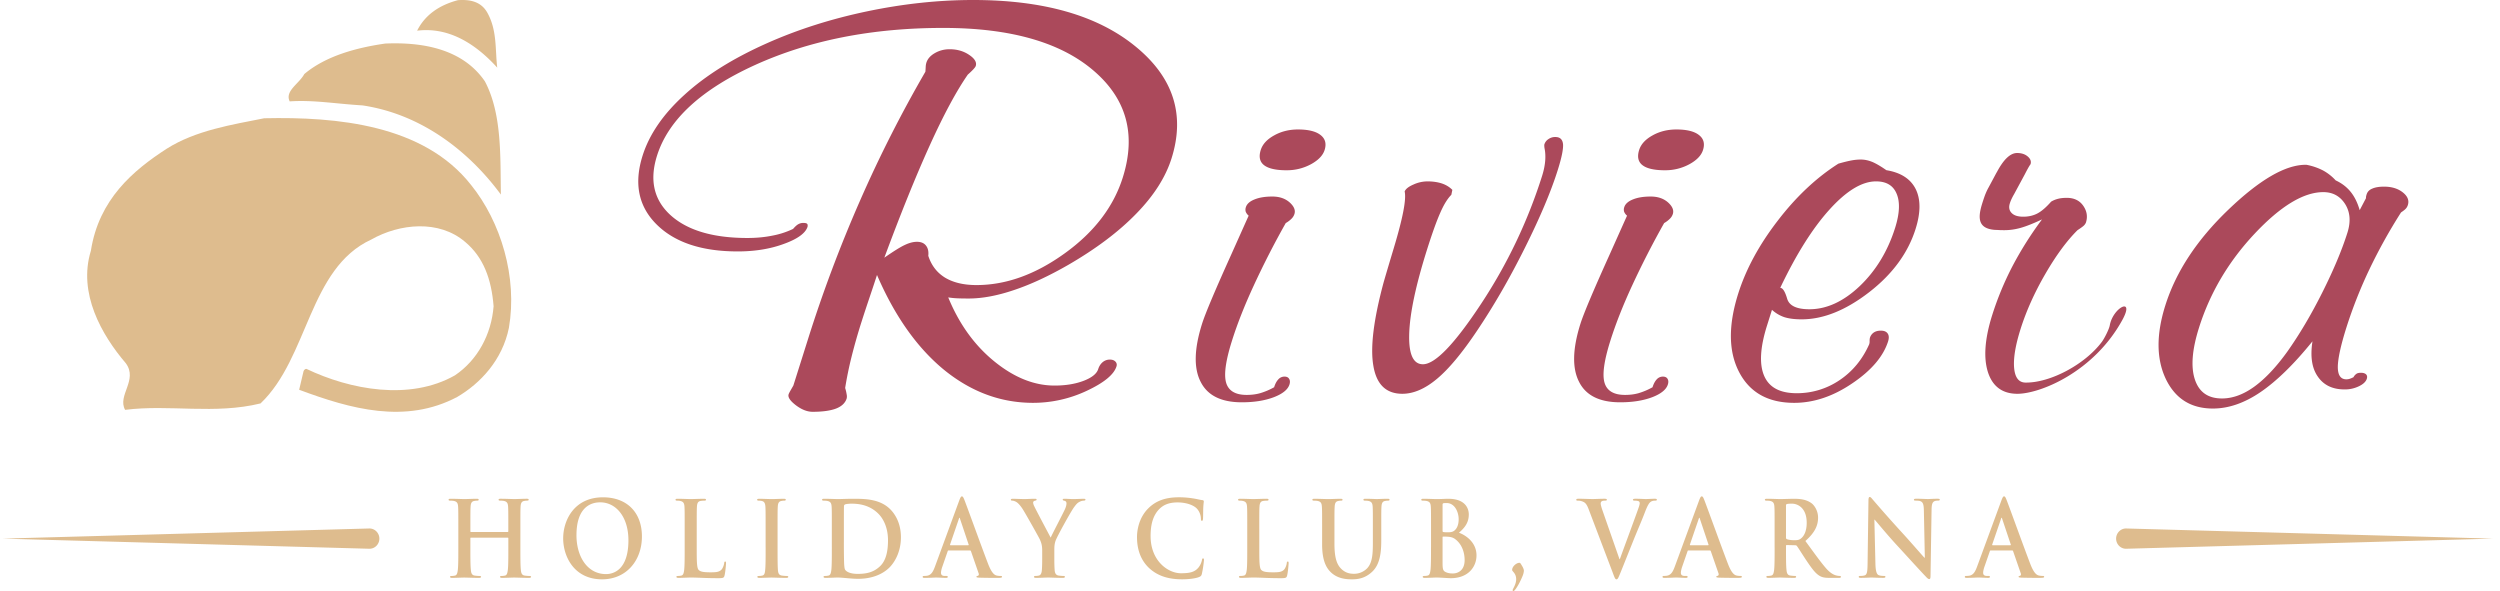
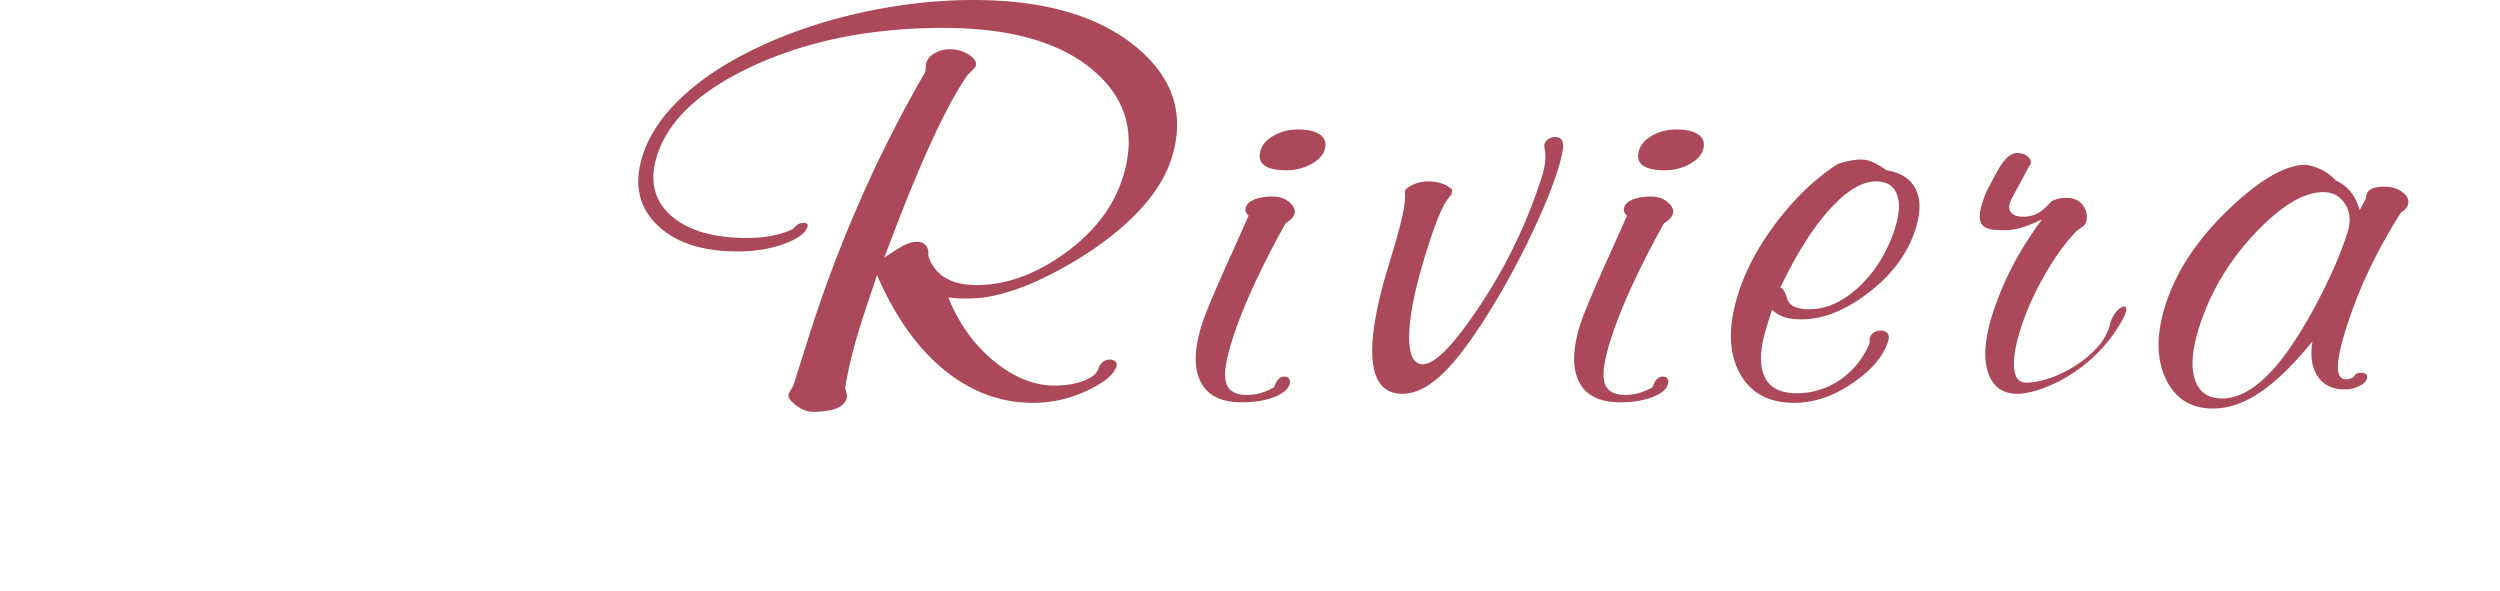
<svg xmlns="http://www.w3.org/2000/svg" width="203" height="48" viewBox="0 0 203 48" fill="none">
  <path fill-rule="evenodd" clip-rule="evenodd" d="M71.212 22.328c-.109.34-.3.925-.58 1.752-.281.834-.498 1.493-.652 1.978a46.891 46.891 0 0 0-.849 2.974 30.05 30.05 0 0 0-.504 2.472c.062.197.097.365.121.516a.753.753 0 0 1 .002.334c-.115.363-.397.638-.855.818-.455.175-1.098.266-1.906.266-.437 0-.889-.174-1.362-.531-.466-.356-.666-.652-.592-.887.019-.06.068-.16.149-.303l.236-.41 1.192-3.776a110.514 110.514 0 0 1 4.23-11.255 104.604 104.604 0 0 1 5.3-10.452c.017-.197.022-.348.028-.454.01-.114.03-.205.053-.281.099-.31.323-.569.692-.78.358-.206.756-.311 1.192-.311.605 0 1.136.151 1.582.454.456.303.636.607.542.903-.038.121-.241.34-.603.666l-.033.024c-.928 1.334-1.961 3.252-3.103 5.77-1.142 2.519-2.368 5.56-3.684 9.109.74-.515 1.295-.864 1.659-1.032.366-.174.695-.258.989-.258.338 0 .58.107.737.312.165.212.221.485.184.826.247.766.692 1.358 1.354 1.768.665.402 1.516.607 2.557.607 2.401 0 4.788-.858 7.173-2.58 2.382-1.713 3.956-3.768 4.708-6.15 1.108-3.511.306-6.408-2.4-8.707-2.7-2.298-6.767-3.443-12.184-3.443-5.755 0-10.83 1.001-15.24 2.995-4.411 2.003-7.073 4.46-7.995 7.38-.624 1.98-.26 3.587 1.093 4.824 1.362 1.235 3.441 1.858 6.252 1.858.712 0 1.388-.062 2.017-.19a6.726 6.726 0 0 0 1.685-.546c.166-.19.305-.319.433-.387a.812.812 0 0 1 .396-.1c.16 0 .26.023.307.069.049.046.06.122.04.243-.164.516-.801.986-1.915 1.389-1.108.41-2.355.614-3.752.614-2.934 0-5.13-.736-6.598-2.2-1.468-1.464-1.841-3.322-1.131-5.573.548-1.737 1.681-3.383 3.402-4.945 1.712-1.563 3.93-2.95 6.643-4.163 2.526-1.13 5.245-1.995 8.17-2.61C73.315.312 76.189 0 79.017 0 84.736 0 89.133 1.26 92.2 3.77c3.077 2.51 4.051 5.536 2.928 9.093-.48 1.524-1.435 3.026-2.867 4.49-1.422 1.464-3.266 2.85-5.52 4.156-1.574.903-3.035 1.585-4.397 2.04-1.365.463-2.593.69-3.686.69-.454 0-.798-.008-1.034-.022a6.549 6.549 0 0 1-.628-.068c.885 2.154 2.127 3.883 3.74 5.195 1.614 1.313 3.24 1.964 4.894 1.964.9 0 1.687-.129 2.364-.387.668-.258 1.061-.576 1.18-.949.074-.234.196-.424.366-.568a.894.894 0 0 1 .59-.205c.187 0 .339.053.446.167.1.107.13.236.082.387-.21.667-1.016 1.326-2.413 1.98a10.214 10.214 0 0 1-4.355.978c-2.633 0-5.036-.895-7.23-2.677-2.183-1.79-4.005-4.361-5.448-7.706zm33.192-4.217a70.381 70.381 0 0 0-2.595 5.066c-.755 1.632-1.342 3.126-1.772 4.49-.506 1.601-.667 2.73-.478 3.398.19.667.752 1.002 1.667 1.002.401 0 .771-.046 1.113-.145a5.408 5.408 0 0 0 1.12-.478c.088-.28.201-.492.346-.644a.662.662 0 0 1 .496-.22c.178 0 .301.06.371.174.079.122.093.274.032.47-.13.41-.561.759-1.279 1.032-.726.273-1.588.41-2.592.41-1.673 0-2.787-.554-3.343-1.669-.567-1.106-.524-2.677.118-4.71.256-.811 1.043-2.684 2.37-5.62.599-1.334 1.063-2.38 1.413-3.154a.841.841 0 0 1-.237-.319.608.608 0 0 1 .011-.371c.084-.265.319-.478.706-.63.389-.16.874-.234 1.443-.234.58 0 1.044.159 1.406.478.353.319.487.63.388.94a.908.908 0 0 1-.235.38 2.148 2.148 0 0 1-.469.356v-.002zm.082-4.285c-.872 0-1.478-.136-1.837-.409-.359-.273-.449-.69-.277-1.237.151-.478.515-.871 1.097-1.19.572-.32 1.218-.477 1.929-.477.837 0 1.447.151 1.824.447.387.295.499.705.336 1.22-.142.447-.511.827-1.103 1.153a4.077 4.077 0 0 1-1.97.492l.001.001zm9.571 1.722c.082-.205.32-.395.711-.562a2.767 2.767 0 0 1 1.131-.258c.453 0 .852.06 1.199.175.344.12.618.295.833.515l-.083.402c-.298.295-.6.774-.891 1.44-.299.668-.657 1.663-1.074 2.982-.912 2.889-1.399 5.164-1.454 6.833-.055 1.669.313 2.503 1.113 2.503.988 0 2.561-1.63 4.712-4.891a41.559 41.559 0 0 0 4.965-10.406c.27-.856.333-1.615.192-2.267-.016-.144-.022-.243-.007-.29a.795.795 0 0 1 .332-.431.943.943 0 0 1 .56-.167c.381 0 .587.198.623.592.028.386-.113 1.092-.433 2.1-.549 1.745-1.439 3.853-2.671 6.318-1.233 2.472-2.529 4.716-3.9 6.75-1.191 1.774-2.268 3.071-3.233 3.876-.969.811-1.905 1.213-2.812 1.213-1.317 0-2.099-.758-2.352-2.267-.263-1.509.022-3.762.826-6.757.192-.668.469-1.6.829-2.799.736-2.442 1.033-3.974.885-4.604h-.001zm21.073 2.563a71.235 71.235 0 0 0-2.596 5.066c-.754 1.632-1.342 3.126-1.772 4.49-.506 1.601-.667 2.73-.477 3.398.19.667.751 1.002 1.667 1.002.401 0 .77-.046 1.113-.145a5.437 5.437 0 0 0 1.121-.478c.088-.28.2-.492.345-.644a.665.665 0 0 1 .497-.22c.177 0 .301.06.372.174.078.122.091.274.029.47-.129.41-.56.759-1.277 1.032-.726.273-1.589.41-2.594.41-1.672 0-2.787-.554-3.341-1.669-.567-1.106-.526-2.677.115-4.71.257-.811 1.044-2.684 2.371-5.62.599-1.334 1.063-2.38 1.413-3.154a.827.827 0 0 1-.236-.319.6.6 0 0 1 .01-.371c.084-.265.32-.478.706-.63.388-.16.875-.234 1.443-.234.579 0 1.044.159 1.406.478.353.319.486.63.389.94a.92.92 0 0 1-.236.38 2.14 2.14 0 0 1-.468.356v-.002zm.081-4.285c-.872 0-1.478-.136-1.836-.409-.358-.273-.449-.69-.277-1.237.152-.478.516-.871 1.097-1.19.572-.32 1.219-.477 1.93-.477.836 0 1.446.151 1.824.447.388.295.498.705.334 1.22-.14.447-.509.827-1.102 1.153a4.073 4.073 0 0 1-1.969.492l-.001.001zm9.342 9.548c.205 0 .389.288.561.872.165.577.767.865 1.807.865 1.405 0 2.77-.629 4.09-1.88 1.311-1.252 2.271-2.83 2.871-4.726.368-1.167.412-2.092.126-2.767-.276-.676-.837-1.01-1.673-1.01-1.147 0-2.404.766-3.783 2.292-1.379 1.524-2.708 3.647-3.998 6.354h-.001zm-.669 1.783-.399 1.267c-.566 1.79-.641 3.154-.235 4.095.405.94 1.279 1.41 2.64 1.41a6.159 6.159 0 0 0 3.484-1.061c1.061-.713 1.856-1.683 2.405-2.912a.878.878 0 0 0 .035-.197 1.346 1.346 0 0 1 .018-.31.805.805 0 0 1 .33-.456c.156-.1.339-.144.562-.144.267 0 .447.075.557.235.104.152.117.365.034.63-.389 1.229-1.365 2.374-2.921 3.42-1.551 1.054-3.122 1.577-4.705 1.577-2.117 0-3.606-.834-4.475-2.502-.864-1.661-.887-3.785-.073-6.363.628-1.986 1.695-3.959 3.202-5.915 1.498-1.957 3.143-3.504 4.934-4.642.42-.12.766-.205 1.042-.258a4.11 4.11 0 0 1 .78-.076c.311 0 .627.069.942.198.313.136.688.356 1.133.667 1.167.19 1.965.704 2.38 1.532.413.834.411 1.91-.011 3.246-.618 1.956-1.879 3.67-3.773 5.134-1.894 1.463-3.718 2.198-5.471 2.198-.578 0-1.038-.06-1.403-.174a2.859 2.859 0 0 1-1.012-.598zm18.093-6.492c-1.447-.11-1.362-1.07-1.005-2.198.108-.342.198-.6.268-.767.073-.174.15-.334.232-.478l.629-1.175.055-.091c.545-1.024 1.088-1.532 1.632-1.532.364 0 .653.098.869.288.224.19.291.402.222.622-.127.174-.277.455-.464.818l-.876 1.623a4.598 4.598 0 0 0-.2.38 2.871 2.871 0 0 0-.14.357c-.1.319-.052.583.144.78.194.205.509.304.946.304.436 0 .821-.091 1.151-.265.342-.182.709-.5 1.111-.956.175-.106.36-.182.572-.235.204-.052.442-.075.7-.075.587 0 1.037.213 1.337.644.298.433.37.88.219 1.358a.731.731 0 0 1-.179.258c-.1.091-.272.213-.506.365-.866.857-1.74 2.047-2.619 3.563-.879 1.517-1.543 3.003-2.004 4.46-.422 1.335-.594 2.39-.522 3.178.073.78.383 1.168.918 1.175 2.023.029 4.832-1.48 6.196-3.295.217-.289.594-1.036.65-1.348.267-1.482 2.074-2.356 1.017-.432-2.326 4.233-6.683 5.985-8.515 5.985-1.21 0-2.012-.584-2.392-1.75-.375-1.176-.26-2.725.347-4.65.437-1.38.984-2.692 1.641-3.959a28.604 28.604 0 0 1 2.4-3.8c-.698.326-1.268.554-1.725.683-.46.13-.897.19-1.315.19-.151 0-.294 0-.425-.008-.132-.008-.253-.015-.368-.015l-.001-.002zm18.442 13.69c.873 0 1.746-.319 2.635-.963.888-.645 1.786-1.6 2.69-2.86.964-1.365 1.913-2.958 2.825-4.778.913-1.82 1.594-3.443 2.042-4.861.287-.91.22-1.683-.19-2.329-.412-.644-1.005-.963-1.769-.963-1.6 0-3.459 1.123-5.576 3.375-2.116 2.252-3.623 4.8-4.521 7.645-.558 1.767-.669 3.162-.334 4.186.341 1.032 1.068 1.548 2.197 1.548h.001zm7.354-4.642c-1.505 1.865-2.918 3.238-4.22 4.126-1.303.887-2.592 1.334-3.863 1.334-1.788 0-3.064-.804-3.835-2.419-.761-1.616-.774-3.602-.032-5.952.866-2.747 2.572-5.332 5.111-7.767 2.538-2.434 4.632-3.655 6.286-3.655h.054a4.863 4.863 0 0 1 1.388.478c.378.212.711.477.995.789.504.235.904.545 1.217.932.314.387.558.88.733 1.487l.513-.977c-.006-.038 0-.083.004-.13a1.43 1.43 0 0 1 .049-.182c.065-.204.212-.363.456-.462.239-.106.558-.159.958-.159.632 0 1.134.16 1.525.47.39.311.523.653.405 1.024a.743.743 0 0 1-.149.274c-.07.083-.2.189-.404.325a43.366 43.366 0 0 0-2.575 4.635 37.225 37.225 0 0 0-1.856 4.693c-.464 1.472-.696 2.541-.703 3.216 0 .675.233 1.008.695 1.008a.937.937 0 0 0 .281-.045c.09-.03.192-.075.298-.128a.754.754 0 0 1 .25-.281c.077-.053.201-.077.36-.077.189 0 .324.046.413.13.088.092.103.212.058.356-.074.235-.291.44-.637.606a2.582 2.582 0 0 1-1.176.259c-.969 0-1.695-.35-2.169-1.047-.484-.69-.619-1.647-.43-2.86v-.001z" fill="#AB495B" />
-   <path fill-rule="evenodd" clip-rule="evenodd" d="M21.453 9.603c5.914-.131 12.95.52 16.794 5.412 2.425 3.002 3.785 7.502 3.075 11.611-.533 2.61-2.306 4.5-4.199 5.609-4.199 2.218-8.633.98-12.832-.586l.355-1.5s.058-.196.236-.196c3.549 1.696 8.398 2.609 12.064.522 1.833-1.238 2.957-3.326 3.134-5.609-.177-2.217-.828-3.979-2.306-5.218-2.129-1.827-5.322-1.5-7.63-.196-5.084 2.347-5.084 9.589-8.988 13.306-3.725.914-7.391.066-10.998.522-.65-1.174 1.064-2.414.06-3.782-1.952-2.285-3.903-5.675-2.839-9.133.65-4.175 3.43-6.523 6.15-8.284 2.366-1.5 5.323-1.957 7.924-2.478z" fill="#DEBC8E" />
-   <path fill-rule="evenodd" clip-rule="evenodd" d="M31.271 3.537c2.956-.13 6.268.391 8.101 3.066 1.419 2.674 1.242 6.261 1.3 9.196-2.601-3.522-6.445-6.522-11.235-7.24-2.188-.13-3.962-.456-5.913-.326-.414-.847.768-1.434 1.183-2.217 1.774-1.5 4.316-2.152 6.564-2.478v-.001zM37.183.014c.887-.065 1.834.065 2.366.978.827 1.436.65 3 .827 4.5-1.715-1.891-3.902-3.326-6.505-3 .651-1.304 1.833-2.087 3.312-2.478zM162.487 42.118c.008-.034.024-.076.047-.076.024 0 .03.042.039.076l.705 2.104c.007.025 0 .051-.04.051h-1.44c-.031 0-.039-.026-.031-.06l.72-2.095zm-2.944 4.717c0 .07.048.087.149.087.408 0 .839-.027.925-.027.243 0 .579.027.829.027.087 0 .134-.017.134-.087 0-.051-.023-.069-.118-.069h-.117c-.243 0-.313-.11-.313-.261 0-.102.038-.306.117-.518l.423-1.221c.016-.052.03-.068.07-.068h1.745c.038 0 .063.016.078.059l.625 1.807c.04.102-.015.178-.069.195-.078.008-.11.026-.11.076 0 .059.094.059.235.07.625.017 1.198.017 1.479.017.289 0 .36-.017.36-.087 0-.059-.039-.069-.103-.069a1.61 1.61 0 0 1-.327-.033c-.164-.042-.392-.161-.689-.925-.501-1.297-1.753-4.767-1.94-5.234-.079-.194-.126-.27-.197-.27-.078 0-.124.094-.218.34l-1.964 5.344c-.156.424-.305.712-.667.763a2.45 2.45 0 0 1-.242.016c-.062 0-.094.018-.094.069l-.001-.001zm-7.345-4.64h.023c.149.16 1.01 1.22 1.862 2.138.813.88 1.815 1.992 2.308 2.502.086.094.18.188.267.188.071 0 .101-.076.101-.265l.085-5.36c.009-.476.071-.653.29-.721.094-.026.157-.026.235-.026.095 0 .141-.026.141-.077 0-.067-.079-.075-.179-.075-.384 0-.681.024-.767.024-.164 0-.54-.025-.948-.025-.117 0-.203.008-.203.076 0 .051.031.077.125.077.109 0 .297 0 .415.05.188.086.258.246.266.764l.078 3.816h-.039c-.133-.135-1.188-1.355-1.722-1.933a112.059 112.059 0 0 1-2.424-2.731c-.134-.152-.205-.262-.291-.262-.077 0-.102.119-.102.288l-.07 5.03c-.007.737-.039.983-.242 1.05-.11.035-.25.043-.352.043-.079 0-.125.017-.125.068 0 .077.07.087.172.087.408 0 .775-.026.846-.026.149 0 .461.026.97.026.109 0 .18-.017.18-.087 0-.051-.046-.069-.133-.069-.126 0-.274-.008-.407-.059-.157-.058-.258-.28-.274-.942l-.085-3.57-.001.001zm-7.175-1.145c0-.068.016-.102.07-.119.079-.025.219-.034.415-.034.462 0 1.197.34 1.197 1.552 0 .695-.226 1.087-.462 1.273-.14.11-.242.144-.555.144-.196 0-.43-.026-.595-.084-.054-.027-.07-.06-.07-.155v-2.578zm-.923 3.402c0 .78 0 1.458-.039 1.815-.032.246-.07.433-.228.467a1.2 1.2 0 0 1-.281.033c-.094 0-.124.026-.124.069 0 .059.054.087.156.087.313 0 .806-.027.954-.027.118 0 .696.027 1.15.027.103 0 .157-.028.157-.087 0-.043-.031-.069-.094-.069-.094 0-.265-.016-.384-.033-.233-.035-.282-.22-.305-.467-.039-.356-.039-1.035-.039-1.823v-.119c0-.05.023-.068.062-.068l.681.017c.054 0 .102.008.141.06.102.126.461.712.774 1.179.438.653.736 1.052 1.073 1.247.202.119.398.163.837.163h.743c.094 0 .149-.018.149-.087 0-.043-.032-.069-.094-.069-.063 0-.134-.008-.219-.025-.118-.025-.439-.085-.877-.576-.461-.526-1.001-1.29-1.697-2.238.789-.696 1.031-1.273 1.031-1.901 0-.569-.312-1.002-.531-1.164-.423-.313-.947-.363-1.44-.363-.243 0-.838.025-1.104.025-.163 0-.657-.025-1.072-.025-.117 0-.172.017-.172.076 0 .06.047.077.133.077.109 0 .242.009.305.025.258.059.32.195.336.483.016.272.016.501.016 1.8v1.492l.002-.001zm-6.158-2.334c.008-.033.023-.075.047-.075.023 0 .031.041.039.075l.704 2.105c.007.025 0 .05-.039.05h-1.44c-.031 0-.04-.025-.031-.06l.719-2.095h.001zm-2.943 4.718c0 .07.047.087.149.087.408 0 .838-.027.924-.027.242 0 .579.027.829.027.087 0 .133-.018.133-.087 0-.051-.023-.069-.117-.069h-.118c-.243 0-.312-.11-.312-.261 0-.103.04-.307.116-.518l.423-1.221c.016-.052.031-.069.07-.069h1.744c.041 0 .064.017.078.06l.627 1.807c.038.102-.016.178-.071.195-.077.008-.109.026-.109.076 0 .059.094.059.234.07.625.017 1.197.017 1.479.017.289 0 .36-.018.36-.087 0-.059-.04-.069-.101-.069-.094 0-.212-.008-.329-.033-.165-.043-.392-.162-.689-.925-.501-1.297-1.752-4.767-1.94-5.234-.078-.195-.126-.27-.196-.27-.079 0-.126.094-.22.34L136 45.989c-.156.424-.306.712-.666.763a2.47 2.47 0 0 1-.243.016c-.063 0-.094.017-.094.068h.002zm-7.004-6.26c0 .05.023.076.094.076.063 0 .189 0 .306.035.284.085.416.176.596.644l1.972 5.191c.149.402.196.52.297.52.109 0 .157-.136.36-.63.172-.424.54-1.348 1.04-2.596.423-1.042.634-1.501.939-2.3.211-.542.328-.685.43-.762.141-.102.305-.102.383-.102.078 0 .126-.017.126-.077 0-.059-.063-.076-.165-.076-.236 0-.602.025-.735.025-.103 0-.43-.025-.822-.025-.149 0-.219.017-.219.084 0 .061.063.069.133.069.102 0 .219.009.313.041.07.026.102.094.102.163 0 .075-.032.203-.07.313-.188.56-1.205 3.29-1.542 4.233h-.031l-1.347-3.86c-.109-.306-.179-.543-.179-.653 0-.076.024-.136.078-.178.063-.051.18-.06.305-.06.07 0 .118-.017.118-.077 0-.059-.087-.075-.181-.075-.391 0-.767.024-.962.024-.274 0-.721-.025-1.137-.025-.116 0-.203.008-.203.076l.001.001zm-5.21 5.707c0 .12.329.264.329.749 0 .196-.061.433-.228.738-.015.043-.061.103-.061.145 0 .043.039.085.061.085.048 0 .079-.05.133-.102.267-.332.517-.882.619-1.138a1.42 1.42 0 0 0 .102-.408c0-.093-.04-.227-.173-.44-.101-.17-.124-.212-.195-.212-.234 0-.587.289-.587.584zm-5.648-5.275c0-.092.015-.127.07-.145.078-.016.149-.016.258-.016.673 0 .979.746.979 1.315 0 .416-.119.722-.321.899-.134.127-.305.161-.564.161-.18 0-.297-.007-.368-.024-.031-.01-.054-.026-.054-.095v-2.095zm0 2.62c0-.04.015-.058.047-.058.117 0 .194 0 .336.009.305.016.485.076.649.204.595.45.76 1.171.76 1.696 0 .883-.595 1.086-.947 1.086-.181 0-.361-.01-.571-.102-.251-.111-.274-.254-.274-.815v-2.02zm-.939.825c0 .78 0 1.458-.039 1.815-.032.246-.071.433-.228.467a1.187 1.187 0 0 1-.281.033c-.094 0-.125.026-.125.068 0 .06.054.088.156.088.313 0 .807-.029.986-.029.236 0 .948.054 1.135.054 1.439 0 2.09-.944 2.09-1.85 0-1.002-.783-1.604-1.424-1.842.43-.373.798-.788.798-1.483 0-.451-.25-1.273-1.665-1.273-.267 0-.572.025-.956.025-.157 0-.649-.025-1.065-.025-.116 0-.172.017-.172.076 0 .06.047.076.133.076.11 0 .244.01.306.026.258.058.32.195.336.483.016.271.016.51.016 1.799v1.493l-.001-.001zm-9.633-3.877c0 .06.048.077.132.077.11 0 .244.009.307.025.258.059.32.195.335.483.017.272.017.51.017 1.807v1.23c0 1.239.296 1.867.697 2.257.571.561 1.322.586 1.736.586.508 0 1.072-.092 1.628-.612.656-.61.742-1.612.742-2.561v-.9c0-1.297 0-1.535.015-1.807.017-.297.079-.441.291-.483.093-.016.14-.025.226-.025.094 0 .141-.017.141-.077s-.055-.076-.165-.076c-.304 0-.798.025-.891.025-.008 0-.501-.025-.901-.025-.108 0-.164.017-.164.076 0 .06.047.077.134.077.085 0 .219.009.281.025.258.059.321.195.337.483.015.272.015.51.015 1.807v1.053c0 .881-.023 1.646-.453 2.112a1.472 1.472 0 0 1-1.08.458c-.266 0-.626-.034-.977-.347-.384-.34-.611-.859-.611-2.096V42.97c0-1.297 0-1.536.017-1.807.015-.297.078-.441.289-.483.093-.017.14-.026.226-.026.079 0 .125-.016.125-.076s-.055-.076-.172-.076c-.281 0-.775.025-.962.025-.236 0-.728-.025-1.143-.025-.117 0-.172.017-.172.076v-.001zm-4.311 2.392c0-1.297 0-1.535.016-1.807.016-.297.078-.441.289-.483a1.98 1.98 0 0 1 .305-.025c.094 0 .141-.017.141-.077s-.055-.076-.164-.076c-.306 0-.875.025-1.064.025-.211 0-.705-.025-1.072-.025-.117 0-.172.017-.172.076 0 .06.047.077.133.077.102 0 .196.009.258.025.258.059.321.195.336.483.016.272.016.51.016 1.807v1.493c0 .78 0 1.45-.038 1.807-.032.246-.071.433-.227.467a1.204 1.204 0 0 1-.282.033c-.094 0-.124.026-.124.068 0 .06.055.088.157.088.313 0 .806-.029.986-.029.634 0 1.15.054 2.277.054.407 0 .446-.043.493-.23.062-.247.117-.883.117-.977 0-.1-.007-.145-.063-.145-.063 0-.078.052-.087.129-.015.16-.109.398-.202.51-.196.228-.502.236-.916.236-.611 0-.814-.06-.947-.188-.165-.151-.165-.736-.165-1.823V42.97h-.001zm-9.929.646c0 .822.203 1.77.97 2.5.713.67 1.613.926 2.685.926.501 0 1.096-.058 1.408-.195.132-.06.164-.103.203-.247a8.704 8.704 0 0 0 .172-1.129c0-.066-.016-.126-.07-.126-.063 0-.078.035-.102.17a1.46 1.46 0 0 1-.266.56c-.313.39-.735.475-1.432.475-1.048 0-2.465-1.001-2.465-3.02 0-.83.15-1.637.72-2.206.345-.339.79-.526 1.471-.526.72 0 1.33.229 1.588.526.196.221.299.518.306.78 0 .119.016.187.078.187.07 0 .086-.068.094-.195.015-.17.007-.636.023-.917.016-.296.04-.399.04-.466 0-.051-.032-.094-.118-.102-.234-.026-.485-.102-.783-.143a7.052 7.052 0 0 0-1.134-.086c-1.166 0-1.91.34-2.473.9-.75.747-.916 1.756-.916 2.334h.001zm-7.699 1.806c0 .135 0 .491-.024.848-.015.246-.086.433-.242.467-.07.016-.166.033-.275.033-.085 0-.124.026-.124.068 0 .07.063.088.172.088.29 0 .782-.027.979-.027.211 0 .703.027 1.197.027.101 0 .164-.029.164-.088 0-.042-.038-.068-.126-.068-.11 0-.281-.016-.39-.033-.235-.035-.306-.22-.32-.467-.025-.357-.025-.713-.025-.848v-.696c0-.288 0-.552.117-.856.141-.365 1.237-2.358 1.496-2.698.171-.229.258-.33.422-.415a.802.802 0 0 1 .343-.102c.087 0 .15-.026.15-.085 0-.05-.055-.067-.141-.067-.148 0-.665.025-.837.025-.227 0-.478-.025-.735-.025-.094 0-.134.017-.134.076 0 .05.07.069.141.086.134.032.164.127.164.211 0 .11-.031.255-.11.441-.108.262-1.095 2.138-1.172 2.342-.126-.239-1.22-2.291-1.332-2.546a.826.826 0 0 1-.094-.288c0-.068.04-.136.11-.153.118-.034.173-.042.173-.094 0-.05-.04-.076-.118-.076-.352 0-.672.025-.836.025-.258 0-.847-.025-.988-.025-.094 0-.149.025-.149.076 0 .06.055.077.118.077.094 0 .227.05.33.11.15.093.344.305.54.619.274.442 1.322 2.308 1.377 2.443.102.246.18.433.18.9v.695zm-6.76-3.3c.007-.034.023-.076.047-.076.023 0 .032.041.038.075l.705 2.105c.008.025 0 .05-.04.05h-1.439c-.031 0-.039-.025-.031-.06l.719-2.095zm-2.944 4.716c0 .07.047.088.149.088.408 0 .838-.027.924-.027.243 0 .58.027.83.027.086 0 .132-.018.132-.088 0-.05-.023-.068-.117-.068h-.117c-.243 0-.313-.11-.313-.261 0-.103.039-.307.117-.518l.423-1.221c.015-.052.032-.069.07-.069h1.745c.039 0 .062.017.078.06l.626 1.807c.04.101-.015.178-.07.194-.079.009-.11.026-.11.076 0 .06.094.06.235.07.626.018 1.196.018 1.478.018.29 0 .36-.018.36-.088 0-.058-.038-.068-.101-.068-.094 0-.212-.008-.33-.033-.163-.043-.39-.162-.688-.925-.5-1.297-1.752-4.767-1.94-5.234-.078-.195-.126-.27-.196-.27-.077 0-.125.093-.219.34l-1.963 5.344c-.156.423-.305.711-.667.763a2.463 2.463 0 0 1-.242.016c-.063 0-.094.017-.094.068zm-6.399-4.011c0-.67 0-1.408.008-1.697 0-.093.023-.135.094-.17.062-.033.352-.06.509-.06.61 0 1.502.102 2.222.85.336.347.75 1.043.75 2.12 0 .882-.156 1.655-.657 2.12-.47.442-1.002.611-1.8.611-.618 0-.923-.178-1.025-.34-.063-.092-.079-.432-.086-.644a63.183 63.183 0 0 1-.015-1.722v-1.069zm-.978 1.629c0 .788 0 1.457-.038 1.815-.032.246-.07.432-.227.467-.07.016-.163.033-.282.033-.094 0-.125.026-.125.068 0 .06.054.087.156.087.313 0 .806-.028.986-.028.392 0 1.095.104 1.666.104 1.448 0 2.261-.603 2.622-1.002.438-.484.852-1.298.852-2.368 0-1.016-.368-1.721-.758-2.162-.853-.967-2.16-.967-3.139-.967-.468 0-.961.025-1.204.025-.22 0-.712-.025-1.127-.025-.118 0-.172.017-.172.076 0 .06.048.076.133.076.11 0 .243.01.306.026.258.058.32.195.336.483.015.271.015.51.015 1.799v1.493zm-5.375 0c0 .83 0 1.5-.04 1.857-.023.246-.07.39-.226.425-.07.016-.165.033-.282.033-.094 0-.125.026-.125.068 0 .06.055.087.157.087.313 0 .805-.026.984-.026.212 0 .705.026 1.222.026.086 0 .148-.028.148-.087 0-.042-.04-.068-.126-.068-.117 0-.289-.016-.398-.033-.235-.035-.29-.187-.314-.416-.031-.365-.031-1.036-.031-1.866v-1.485c0-1.297 0-1.536.016-1.807.015-.297.078-.441.29-.483.093-.017.156-.026.234-.026.078 0 .126-.016.126-.084 0-.05-.063-.067-.165-.067-.297 0-.76.025-.955.025-.226 0-.72-.025-1.017-.025-.124 0-.188.017-.188.067 0 .068.048.084.126.084.094 0 .196.01.282.035.172.042.25.187.265.475.016.271.016.51.016 1.807v1.485-.001zm-5.595-1.485c0-1.297 0-1.536.015-1.807.016-.297.079-.441.29-.483.094-.017.22-.026.305-.026.094 0 .141-.016.141-.076s-.055-.076-.165-.076c-.304 0-.875.025-1.064.025-.21 0-.705-.025-1.072-.025-.117 0-.172.017-.172.076 0 .06.047.076.133.076.102 0 .196.01.258.026.258.058.32.195.337.483.015.271.015.51.015 1.807v1.493c0 .78 0 1.45-.039 1.806-.031.247-.07.433-.227.468-.07.016-.164.033-.281.033-.094 0-.125.026-.125.068 0 .06.055.087.156.087.313 0 .806-.028.986-.028.633 0 1.15.053 2.277.053.406 0 .446-.042.492-.23.063-.247.118-.883.118-.976 0-.1-.008-.145-.063-.145-.063 0-.078.052-.086.129-.016.16-.11.398-.204.51-.196.228-.501.235-.915.235-.61 0-.813-.06-.946-.187-.165-.151-.165-.737-.165-1.823v-1.493zm-9.765.484c0-2.121 1.025-2.663 1.926-2.663 1.282 0 2.292 1.179 2.292 3.08 0 2.459-1.268 2.747-1.816 2.747-1.503 0-2.403-1.4-2.403-3.163l.001-.001zm-1.08.254c0 1.51.909 3.335 3.154 3.335 1.987 0 3.24-1.537 3.24-3.48 0-1.95-1.214-3.18-3.163-3.18-2.347 0-3.23 1.875-3.23 3.324zm-7.488-.508c-.023 0-.047-.018-.047-.06v-.178c0-1.29 0-1.528.016-1.799.016-.297.078-.441.29-.483.093-.017.163-.026.226-.026.094 0 .141-.016.141-.076s-.055-.076-.165-.076c-.305 0-.797.025-.986.025-.21 0-.704-.025-1.126-.025-.11 0-.165.017-.165.076 0 .06.046.076.133.076.109 0 .242.01.305.026.258.058.32.195.336.483.016.271.016.51.016 1.799v1.493c0 .78 0 1.457-.04 1.815-.03.246-.07.432-.227.467a1.2 1.2 0 0 1-.281.033c-.094 0-.125.026-.125.068 0 .06.055.087.157.087.312 0 .805-.026.985-.026.22 0 .712.026 1.22.026.095 0 .157-.028.157-.087 0-.042-.039-.068-.125-.068a2.95 2.95 0 0 1-.398-.033c-.235-.035-.283-.221-.305-.458-.04-.366-.04-1.044-.04-1.824v-.747c0-.043.024-.05.047-.05h2.99c.023 0 .046.017.046.05v.747c0 .78 0 1.457-.04 1.815-.031.246-.07.432-.227.467-.07.016-.164.033-.281.033-.094 0-.127.026-.127.068 0 .06.055.087.165.087.306 0 .799-.026.978-.026.22 0 .712.026 1.22.026.095 0 .157-.028.157-.087 0-.042-.039-.068-.124-.068-.118 0-.291-.016-.4-.033-.234-.035-.28-.221-.305-.458-.038-.366-.038-1.044-.038-1.824V42.96c0-1.29 0-1.528.015-1.799.015-.297.078-.441.289-.483.094-.017.165-.026.227-.026.094 0 .142-.016.142-.076s-.055-.076-.165-.076c-.305 0-.798.025-.986.025-.211 0-.704-.025-1.126-.025-.11 0-.165.017-.165.076 0 .06.047.076.132.076.11 0 .243.01.305.026.258.058.321.195.336.483.016.271.016.51.016 1.799v.177c0 .043-.023.061-.047.061H38.24h.002zM29.983 42.913l-29.776.823 29.776.822c.453.013.822-.368.822-.822 0-.452-.37-.835-.822-.823zM172.651 42.913l29.776.823-29.776.822c-.453.013-.823-.368-.823-.822 0-.452.371-.835.823-.823z" fill="#DEBC8E" />
</svg>